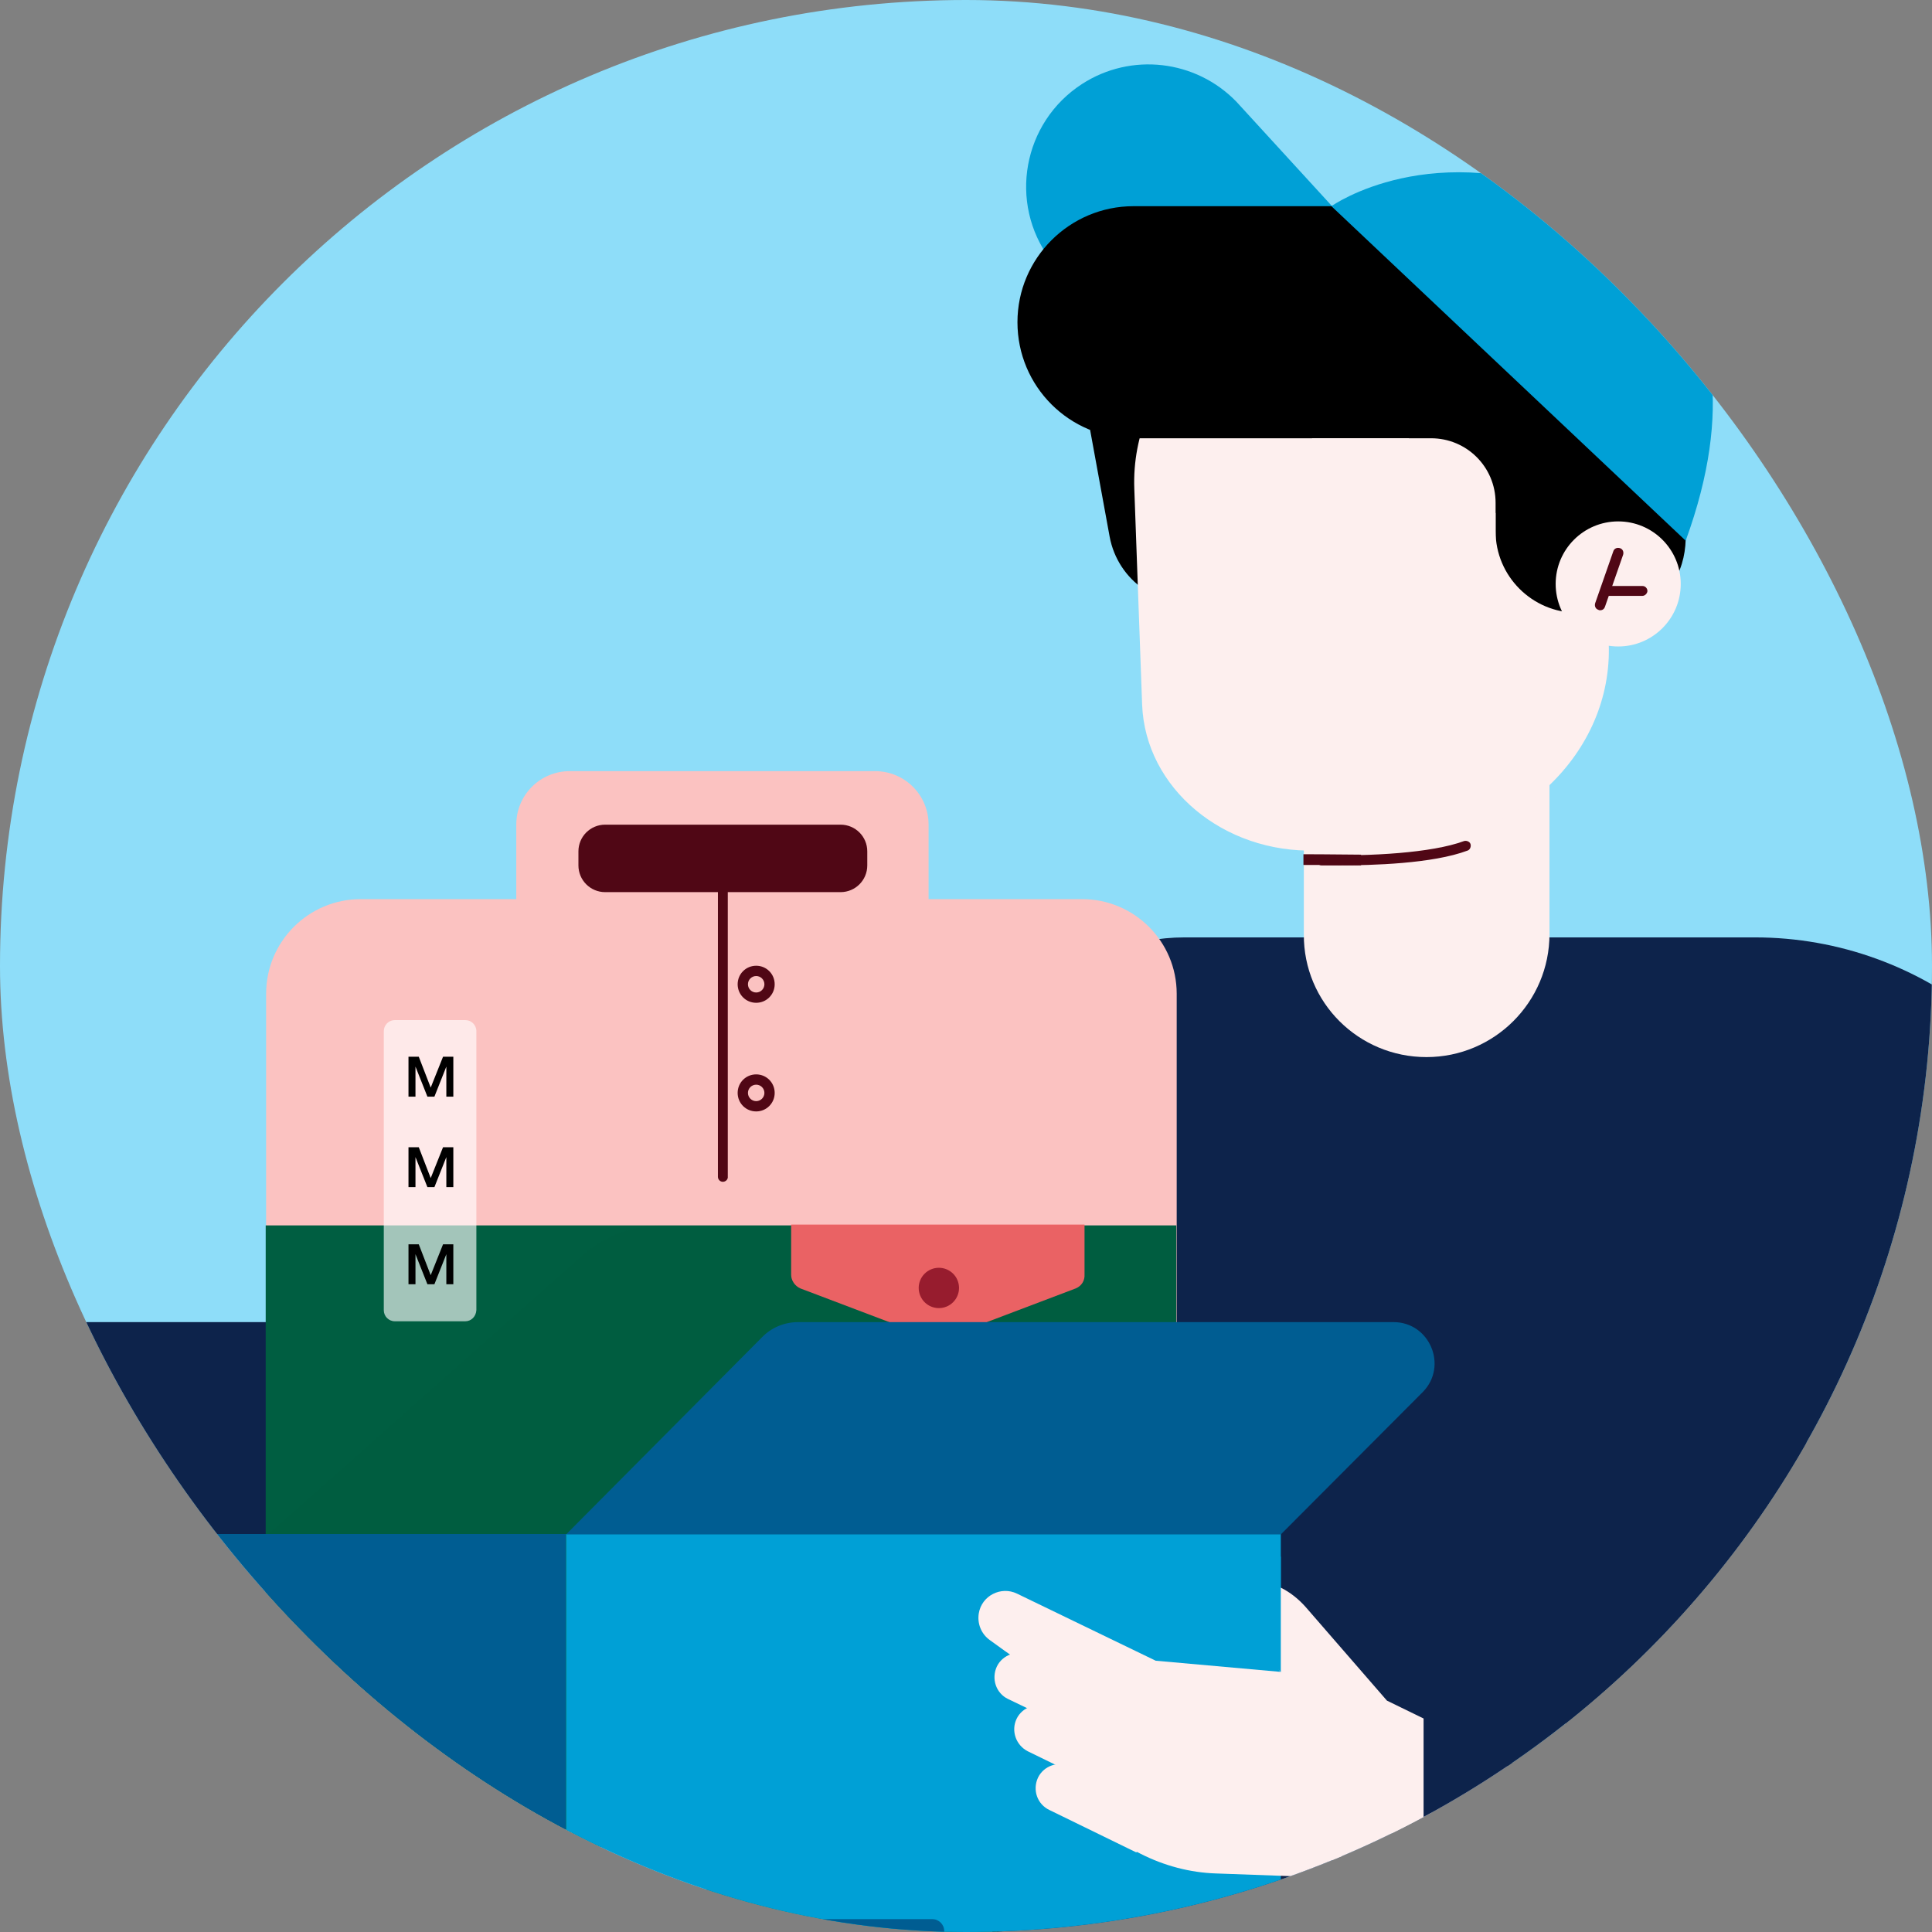
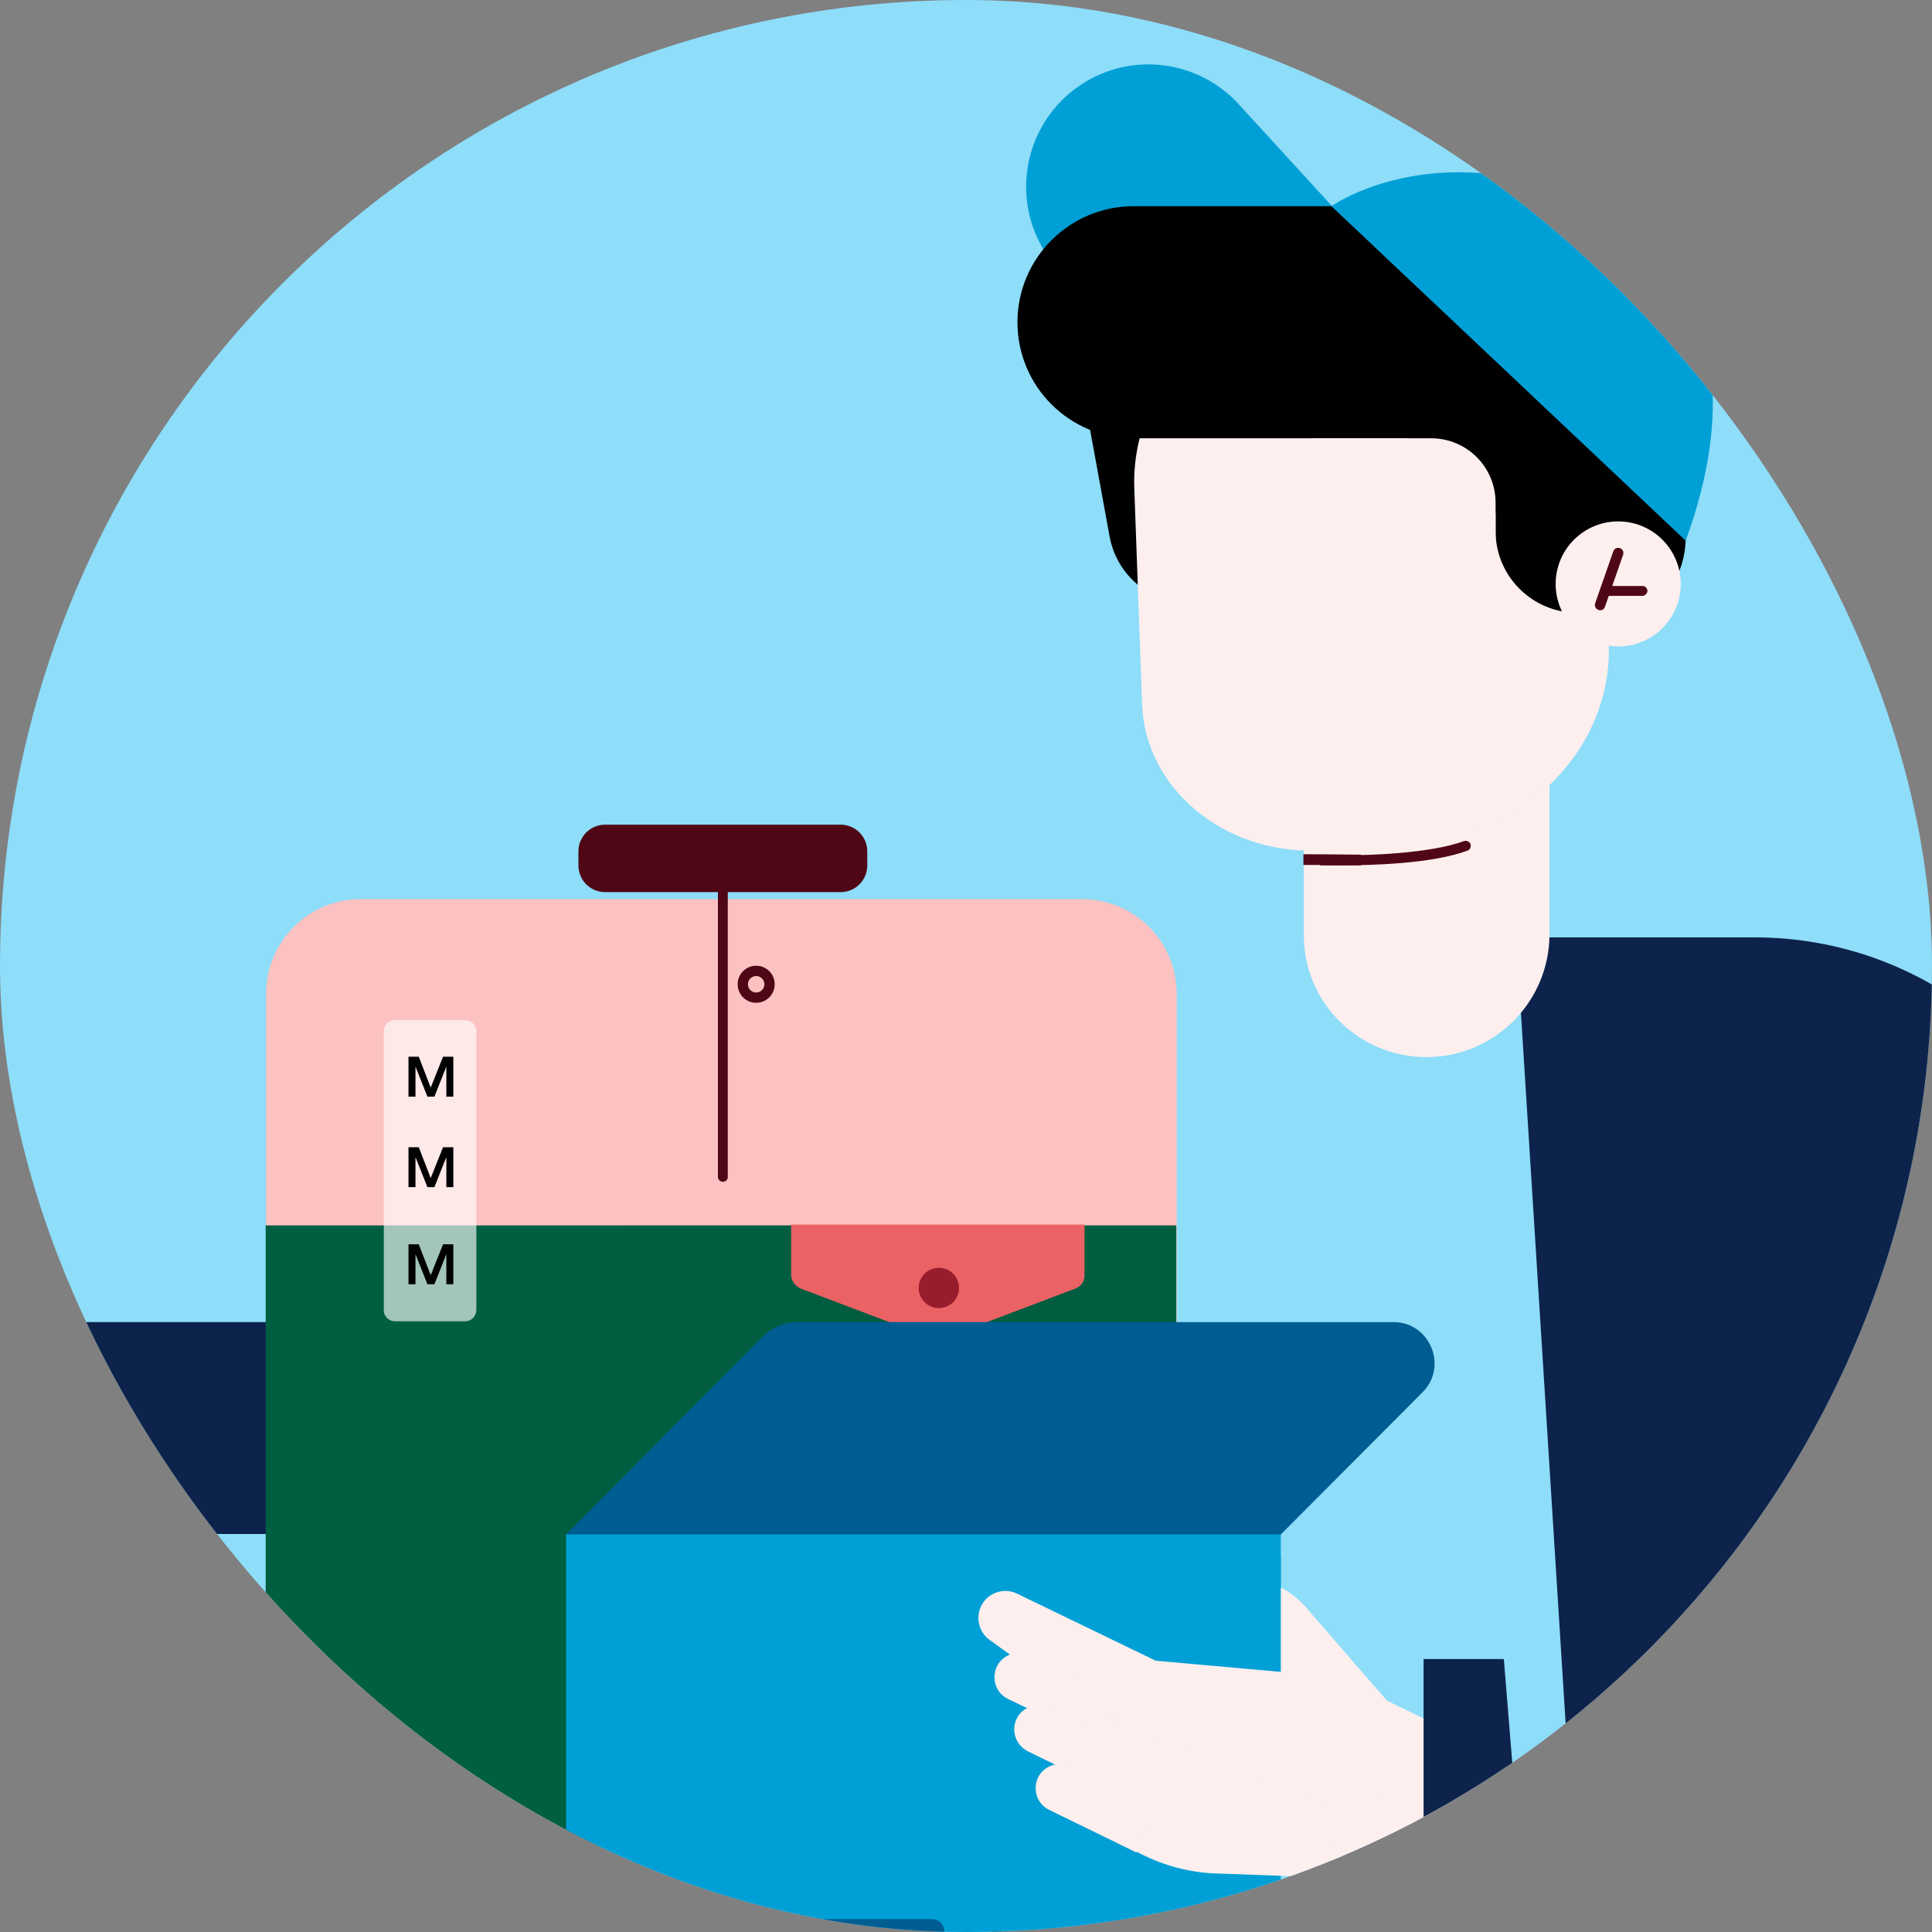
<svg xmlns="http://www.w3.org/2000/svg" width="120" height="120" viewBox="0 0 120 120" fill="none">
  <rect x="0" y="0" width="120" height="120" fill="#808080" stroke="none" />
  <g clip-path="url(#clip0)">
    <rect width="120" height="120" rx="60" fill="#8EDDF9" />
-     <path d="M62.864 65.326L46.942 111.304L35.211 134.509L56.474 134.535L61.969 122.907L62.864 65.326Z" fill="#005E41" />
-     <path d="M61.944 134.511H117.607L108.407 58.223H73.572C67.157 58.223 62.072 63.13 61.944 69.851V134.511Z" fill="#0D234B" />
    <path d="M98.542 127.662L118.579 130.78C130.131 132.569 139.945 122.346 137.67 110.87L130.718 76.036C128.648 65.685 119.55 58.223 108.995 58.223H94.172L98.542 127.662Z" fill="#0D234B" />
    <path d="M112.547 89.326L116.253 109.951L108.841 108.187L112.547 89.326Z" fill="black" />
    <path d="M88.6 65.658C92.817 65.658 96.241 62.234 96.241 58.017V41.047H80.984V58.042C80.958 62.259 84.383 65.658 88.6 65.658Z" fill="#FDEFEE" />
    <path d="M76 26.172C76 26.172 83.13 36.139 98.132 35.552C98.132 35.552 99.027 27.067 96.395 22.952C93.762 18.837 83.923 17.943 81.29 18.633C78.632 19.348 76.23 24.945 76 26.172Z" fill="#042048" />
    <path d="M89.622 38.466H99.692C101.353 38.466 102.835 37.648 103.781 36.396C104.394 35.553 104.675 34.53 104.701 33.508L104.803 26.787C105.238 24.001 103.065 21.471 100.254 21.471H89.673V38.466H89.622Z" fill="black" />
    <path d="M74.799 37.393L79.144 36.601L76.307 21.139L67.004 22.851L68.921 33.33C69.432 36.09 72.064 37.904 74.799 37.393Z" fill="black" />
    <path d="M81.751 52.828L86.632 52.675C94.222 52.445 100.177 46.772 99.922 39.973L99.538 29.495C99.283 22.697 92.945 17.381 85.354 17.611L83.744 17.662C76.153 17.892 70.199 23.566 70.454 30.364L70.94 43.781C71.144 48.944 75.975 53.007 81.751 52.828Z" fill="#FDEFEE" />
    <path d="M85.38 15.694L76.793 6.315C74.263 3.708 70.25 3.248 67.209 5.216C63.529 7.593 62.608 12.602 65.241 16.129L70.531 23.233L85.38 15.694Z" fill="#00A0D6" />
    <path d="M70.403 27.221H90.67C94.631 27.221 97.877 24.001 97.877 20.014C97.877 16.052 94.657 12.807 90.67 12.807H70.403C66.442 12.807 63.196 16.027 63.196 20.014C63.196 24.001 66.416 27.221 70.403 27.221Z" fill="black" />
    <path d="M61.944 122.498C61.765 122.498 61.637 122.344 61.637 122.191V91.395C61.637 91.216 61.79 91.088 61.944 91.088C62.097 91.088 62.25 91.241 62.25 91.395V122.191C62.276 122.37 62.123 122.498 61.944 122.498Z" fill="#002F24" />
    <path d="M97.954 38.057H102.375V22.34H92.893V32.997C92.893 35.783 95.168 38.057 97.954 38.057Z" fill="black" />
    <path d="M100.51 40.154C102.655 40.154 104.394 38.415 104.394 36.27C104.394 34.124 102.655 32.385 100.51 32.385C98.364 32.385 96.625 34.124 96.625 36.27C96.625 38.415 98.364 40.154 100.51 40.154Z" fill="#FDEFEE" />
    <path d="M99.385 37.904C99.359 37.904 99.308 37.904 99.283 37.878C99.104 37.827 99.027 37.648 99.078 37.469L100.203 34.249C100.254 34.07 100.433 33.994 100.612 34.045C100.791 34.096 100.867 34.275 100.816 34.454L99.692 37.674C99.641 37.827 99.538 37.904 99.385 37.904Z" fill="#500715" />
    <path d="M102.018 37.01H99.769C99.59 37.01 99.462 36.856 99.462 36.703C99.462 36.55 99.615 36.397 99.769 36.397H102.018C102.197 36.397 102.324 36.55 102.324 36.703C102.324 36.856 102.171 37.01 102.018 37.01Z" fill="#500715" />
    <path d="M83.156 53.75C82.722 53.75 82.339 53.75 82.083 53.75C81.904 53.75 81.776 53.597 81.776 53.418C81.776 53.239 81.93 53.086 82.109 53.111C85.073 53.188 88.932 52.983 90.926 52.242C91.079 52.191 91.284 52.268 91.335 52.421C91.386 52.575 91.309 52.779 91.156 52.83C88.984 53.648 85.227 53.75 83.156 53.75Z" fill="#500715" />
    <path d="M84.537 53.749C82.543 53.723 80.984 53.723 80.959 53.723V53.059C80.984 53.059 82.543 53.059 84.537 53.084V53.749Z" fill="#500715" />
    <path d="M104.701 33.584L82.696 12.806C82.696 12.806 88.983 8.333 98.542 12.422C98.542 12.448 110.758 16.971 104.701 33.584Z" fill="#00A0D6" />
    <path d="M96.42 25.714L83.131 12.68L89.009 13.625L97.749 23.695L96.42 25.714Z" fill="#00A0D6" />
    <path d="M102.426 17.484L103.321 15.95C103.781 15.133 103.653 14.11 102.989 13.446C102.12 12.577 100.663 12.653 99.896 13.625L98.772 15.056L102.426 17.484Z" fill="#00A0D6" />
    <path d="M87.507 31.861L93.666 31.861L93.666 26.443L87.507 26.443L87.507 31.861Z" fill="black" />
    <path d="M81.495 33.917H92.894V31.233C92.894 29.01 91.105 27.221 88.881 27.221H81.495V33.917V33.917Z" fill="#FDEFEE" />
    <path d="M67.209 114.755H22.407C19.161 114.755 16.529 112.123 16.529 108.877V61.724C16.529 58.478 19.161 55.846 22.407 55.846H67.209C70.454 55.846 73.087 58.478 73.087 61.724V108.877C73.087 112.123 70.454 114.755 67.209 114.755Z" fill="#FBC2C1" />
    <path d="M0.53 82.119H36.131C37 82.119 37.843 82.477 38.457 83.09L50.596 95.281H7.558L-1.259 86.413C-2.844 84.828 -1.719 82.119 0.53 82.119Z" fill="#0D234B" />
    <path d="M16.503 76.113V108.852C16.503 112.098 19.136 114.73 22.381 114.73H67.183C70.429 114.73 73.061 112.098 73.061 108.852V76.113H16.503Z" fill="#005E41" />
    <path d="M66.826 80.022L58.264 83.268L49.702 80.022C49.37 79.869 49.14 79.536 49.14 79.178V76.061H67.362V79.153C67.388 79.536 67.183 79.869 66.826 80.022Z" fill="#F06365" />
    <path d="M58.315 81.249C59.006 81.249 59.567 80.688 59.567 79.996C59.567 79.305 59.006 78.744 58.315 78.744C57.623 78.744 57.062 79.305 57.062 79.996C57.062 80.688 57.623 81.249 58.315 81.249Z" fill="#9B1C2E" />
    <g opacity="0.15">
      <path opacity="0.15" d="M16.503 95.435L36.131 78.005C37.537 76.752 39.351 76.088 41.217 76.088H73.087V95.307L16.503 95.435Z" fill="#002F24" />
    </g>
-     <path d="M54.353 59.525H35.39C33.55 59.525 32.067 58.043 32.067 56.203V51.219C32.067 49.379 33.55 47.897 35.39 47.897H54.353C56.193 47.897 57.676 49.379 57.676 51.219V56.203C57.701 58.043 56.193 59.525 54.353 59.525Z" fill="#FBC2C1" />
    <path d="M52.207 55.412H37.588C36.668 55.412 35.927 54.671 35.927 53.751V52.882C35.927 51.962 36.668 51.221 37.588 51.221H52.207C53.127 51.221 53.868 51.962 53.868 52.882V53.751C53.868 54.671 53.127 55.412 52.207 55.412Z" fill="#500715" />
    <path d="M44.897 73.403C44.718 73.403 44.591 73.25 44.591 73.096V52.037C44.591 51.858 44.744 51.73 44.897 51.73C45.051 51.73 45.204 51.884 45.204 52.037V73.071C45.23 73.25 45.076 73.403 44.897 73.403Z" fill="#500715" />
    <path d="M46.968 62.285C46.328 62.285 45.817 61.773 45.817 61.134C45.817 60.495 46.328 59.984 46.968 59.984C47.606 59.984 48.117 60.495 48.117 61.134C48.117 61.773 47.606 62.285 46.968 62.285ZM46.968 60.623C46.686 60.623 46.456 60.853 46.456 61.134C46.456 61.416 46.686 61.646 46.968 61.646C47.249 61.646 47.479 61.416 47.479 61.134C47.479 60.853 47.249 60.623 46.968 60.623Z" fill="#500715" />
-     <path d="M46.968 69.033C46.328 69.033 45.817 68.521 45.817 67.882C45.817 67.244 46.328 66.732 46.968 66.732C47.606 66.732 48.117 67.244 48.117 67.882C48.117 68.521 47.606 69.033 46.968 69.033ZM46.968 67.371C46.686 67.371 46.456 67.601 46.456 67.882C46.456 68.164 46.686 68.394 46.968 68.394C47.249 68.394 47.479 68.164 47.479 67.882C47.479 67.601 47.249 67.371 46.968 67.371Z" fill="#500715" />
    <g opacity="0.8">
      <path opacity="0.8" d="M28.898 82.067H24.528C24.145 82.067 23.838 81.76 23.838 81.377V64.049C23.838 63.666 24.145 63.359 24.528 63.359H28.898C29.282 63.359 29.588 63.666 29.588 64.049V81.377C29.563 81.786 29.256 82.067 28.898 82.067Z" fill="white" />
    </g>
    <path d="M26.752 67.552L27.518 65.635H28.157V68.114H27.723V66.248L26.982 68.114H26.547L25.806 66.248V68.114H25.372V65.635H26.011L26.752 67.552Z" fill="black" />
    <path d="M26.752 73.173L27.518 71.256H28.157V73.735H27.723V71.869L26.982 73.735H26.547L25.806 71.869V73.735H25.372V71.256H26.011L26.752 73.173Z" fill="black" />
    <path d="M26.752 79.204L27.518 77.287H28.157V79.766H27.723V77.9L26.982 79.766H26.547L25.806 77.9V79.766H25.372V77.287H26.011L26.752 79.204Z" fill="black" />
-     <path d="M35.16 134.561H14.816C10.753 134.561 7.481 131.264 7.481 127.226V95.279H35.134V134.561H35.16Z" fill="#005D92" />
    <path d="M35.16 134.561H72.218C76.281 134.561 79.553 131.264 79.553 127.226V95.279H35.16V134.561Z" fill="#00A0D6" />
    <path d="M86.556 82.119H49.574C48.731 82.119 47.913 82.451 47.325 83.065L35.16 95.307H79.553L88.37 86.464C89.955 84.854 88.805 82.119 86.556 82.119Z" fill="#005D92" />
    <path d="M57.906 130.216H40.501C40.093 130.216 39.76 129.884 39.76 129.475V119.942C39.76 119.533 40.093 119.201 40.501 119.201H57.906C58.315 119.201 58.647 119.533 58.647 119.942V129.475C58.621 129.884 58.315 130.216 57.906 130.216Z" fill="#005D92" />
    <path d="M69.56 103.305L86.07 110.205L82.62 116.62L75.54 116.364C73.905 116.313 72.295 115.879 70.838 115.138L67.209 113.298L69.56 103.305Z" fill="#FDEFEE" />
    <path d="M93.686 109.309L86.146 105.629L81.086 99.802C80.652 99.316 80.14 98.907 79.578 98.626L76.153 96.99L79.501 103.84L71.783 103.15L63.17 98.984C62.174 98.498 60.972 99.112 60.794 100.21C60.691 100.849 60.947 101.488 61.484 101.872L62.404 102.536L66.467 105.399L67.362 106.037L92.638 116.414L93.686 109.309Z" fill="#FDEFEE" />
    <path d="M62.608 105.526L68.563 108.389L69.33 105.45L63.937 102.817C63.196 102.46 62.276 102.766 61.918 103.507C61.56 104.274 61.867 105.169 62.608 105.526Z" fill="#FDEFEE" />
    <path d="M63.835 108.774L69.228 111.407L70.556 108.698L65.164 106.065C64.423 105.708 63.503 106.014 63.145 106.755C62.787 107.497 63.094 108.391 63.835 108.774Z" fill="#FDEFEE" />
    <path d="M65.19 112.427L70.582 115.059L71.911 112.35L66.493 109.718C65.752 109.36 64.832 109.667 64.474 110.408C64.116 111.174 64.423 112.069 65.19 112.427Z" fill="#FDEFEE" />
    <path d="M82.62 116.617L94.734 121.908L93.942 114.343L83.233 110.586L82.62 116.617Z" fill="#FDEFEE" />
    <path d="M79.553 96.684V103.866L72.831 96.607L79.553 96.684Z" fill="#00A0D6" />
    <path d="M88.421 103.047V122.419L95.194 125L93.405 103.047H88.421Z" fill="#0D234B" />
  </g>
  <defs>
    <clipPath id="clip0">
      <rect width="120" height="120" rx="60" fill="white" />
    </clipPath>
  </defs>
</svg>